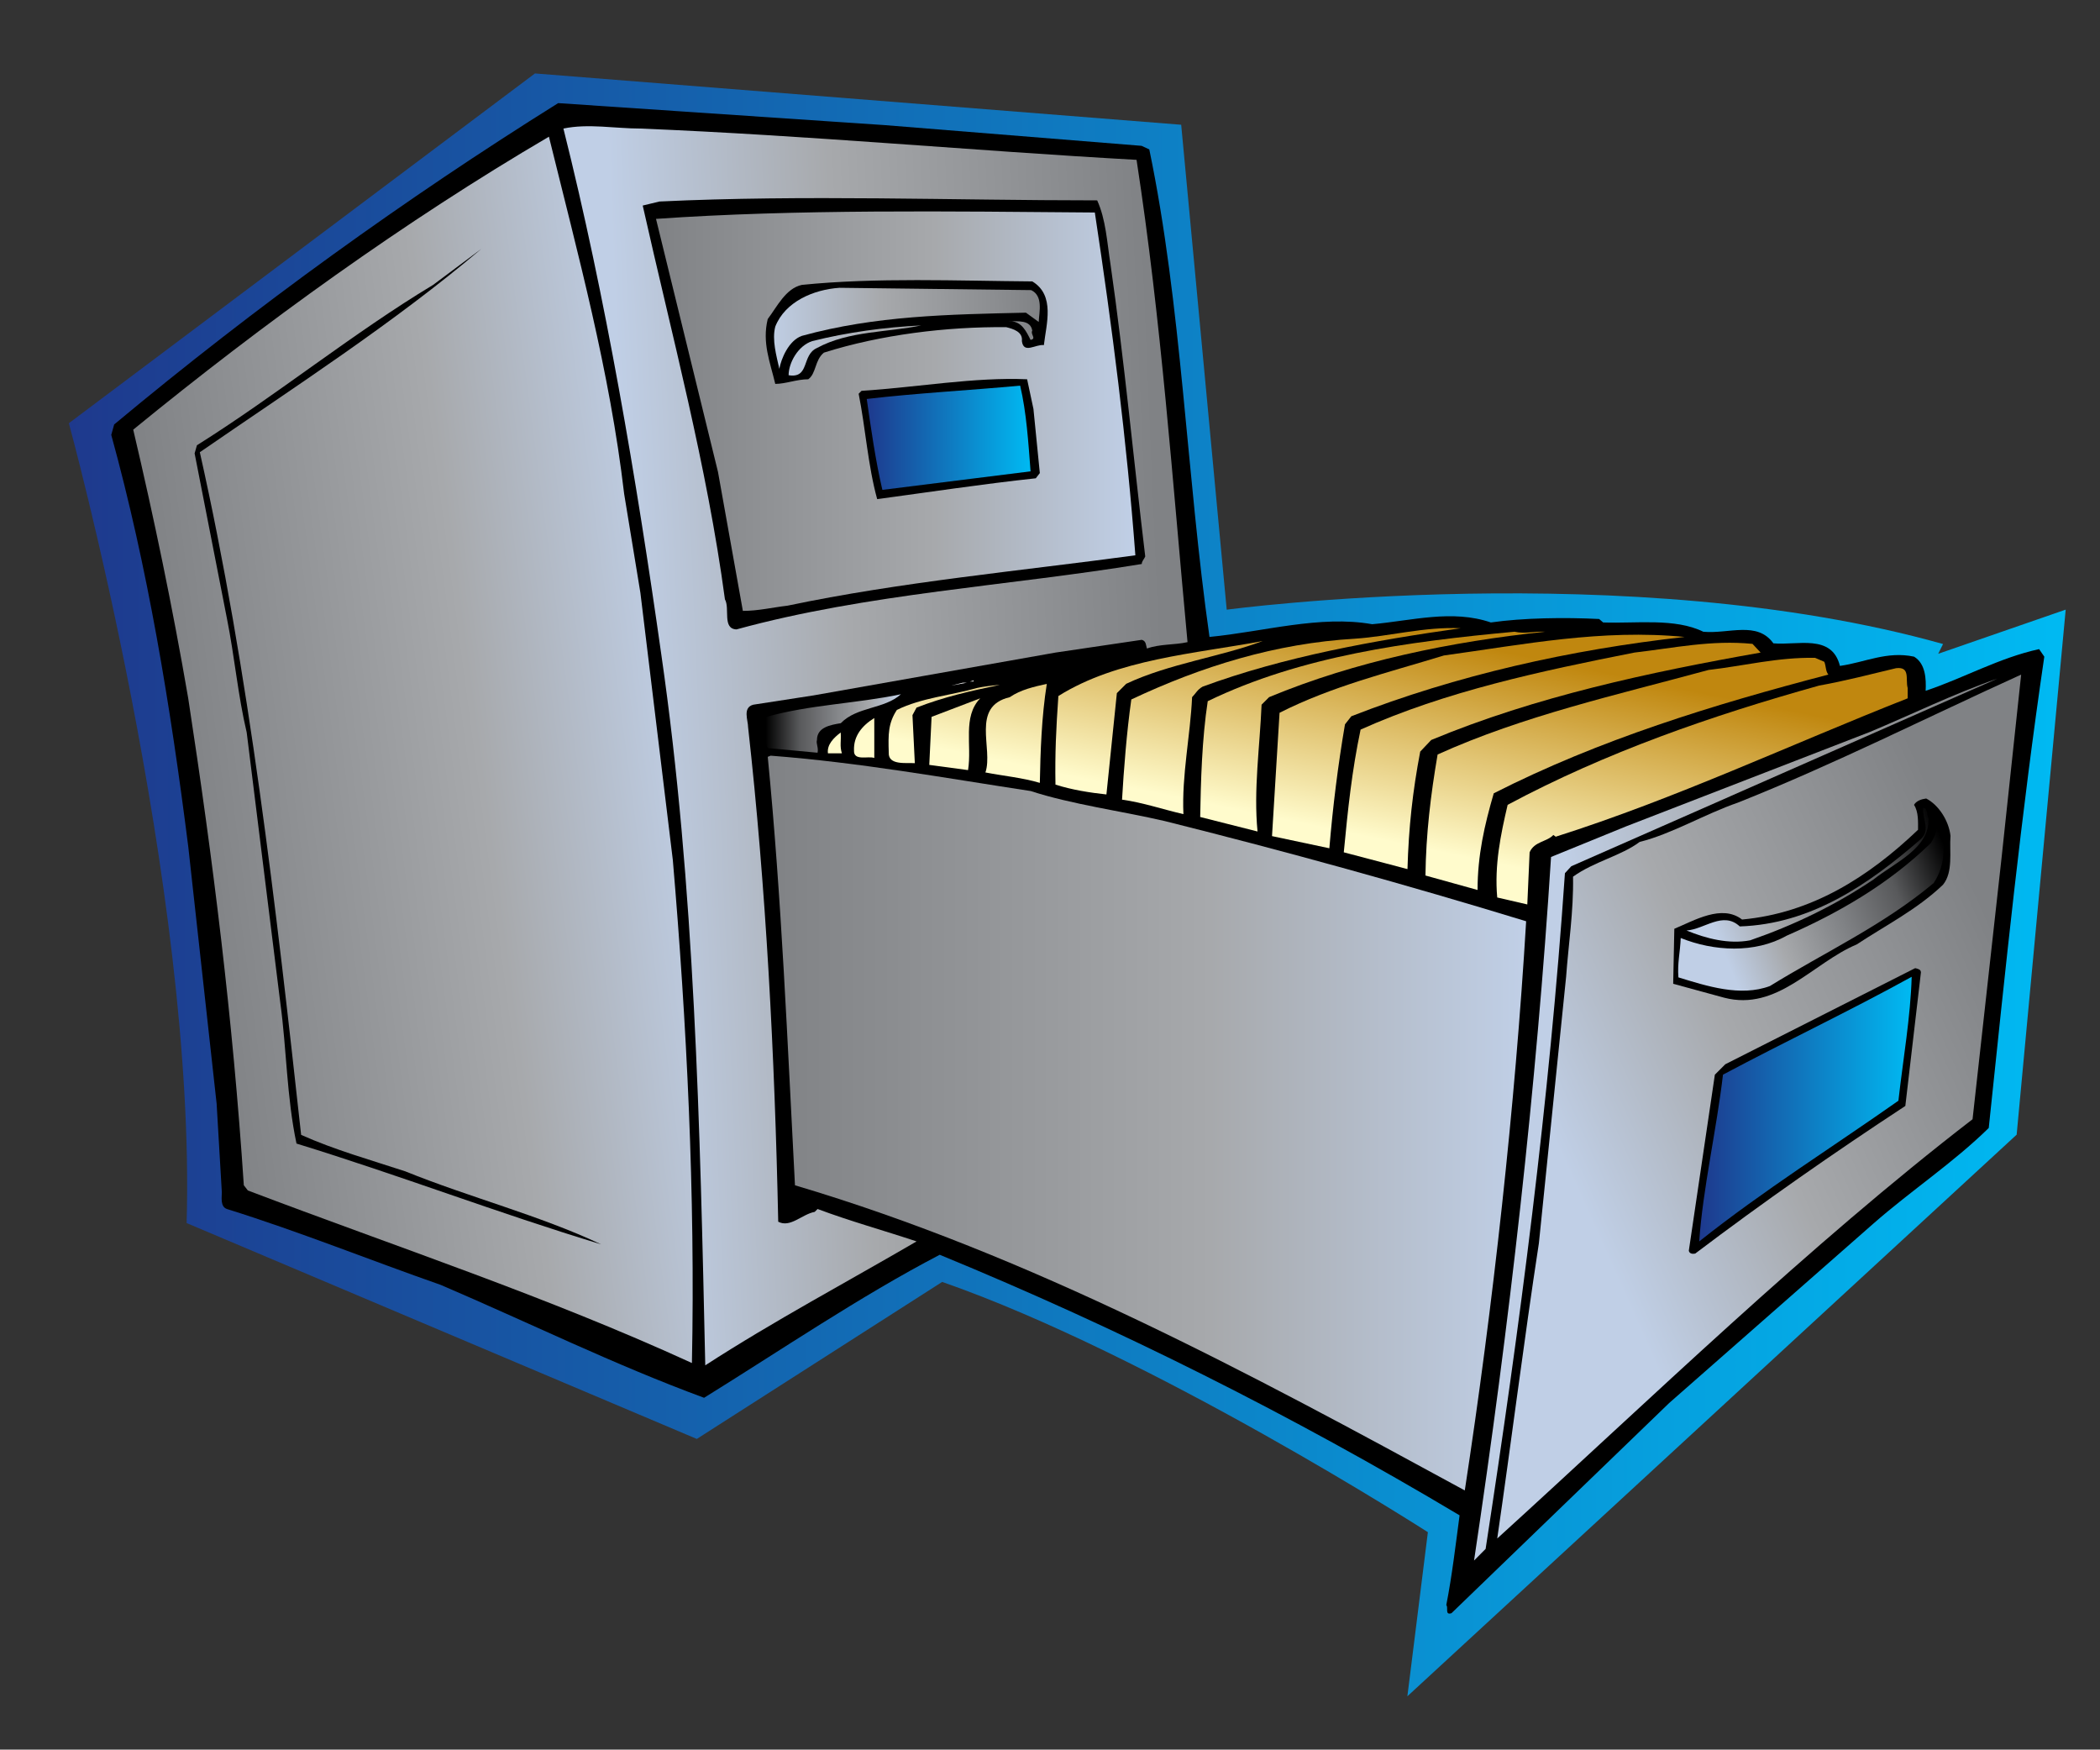
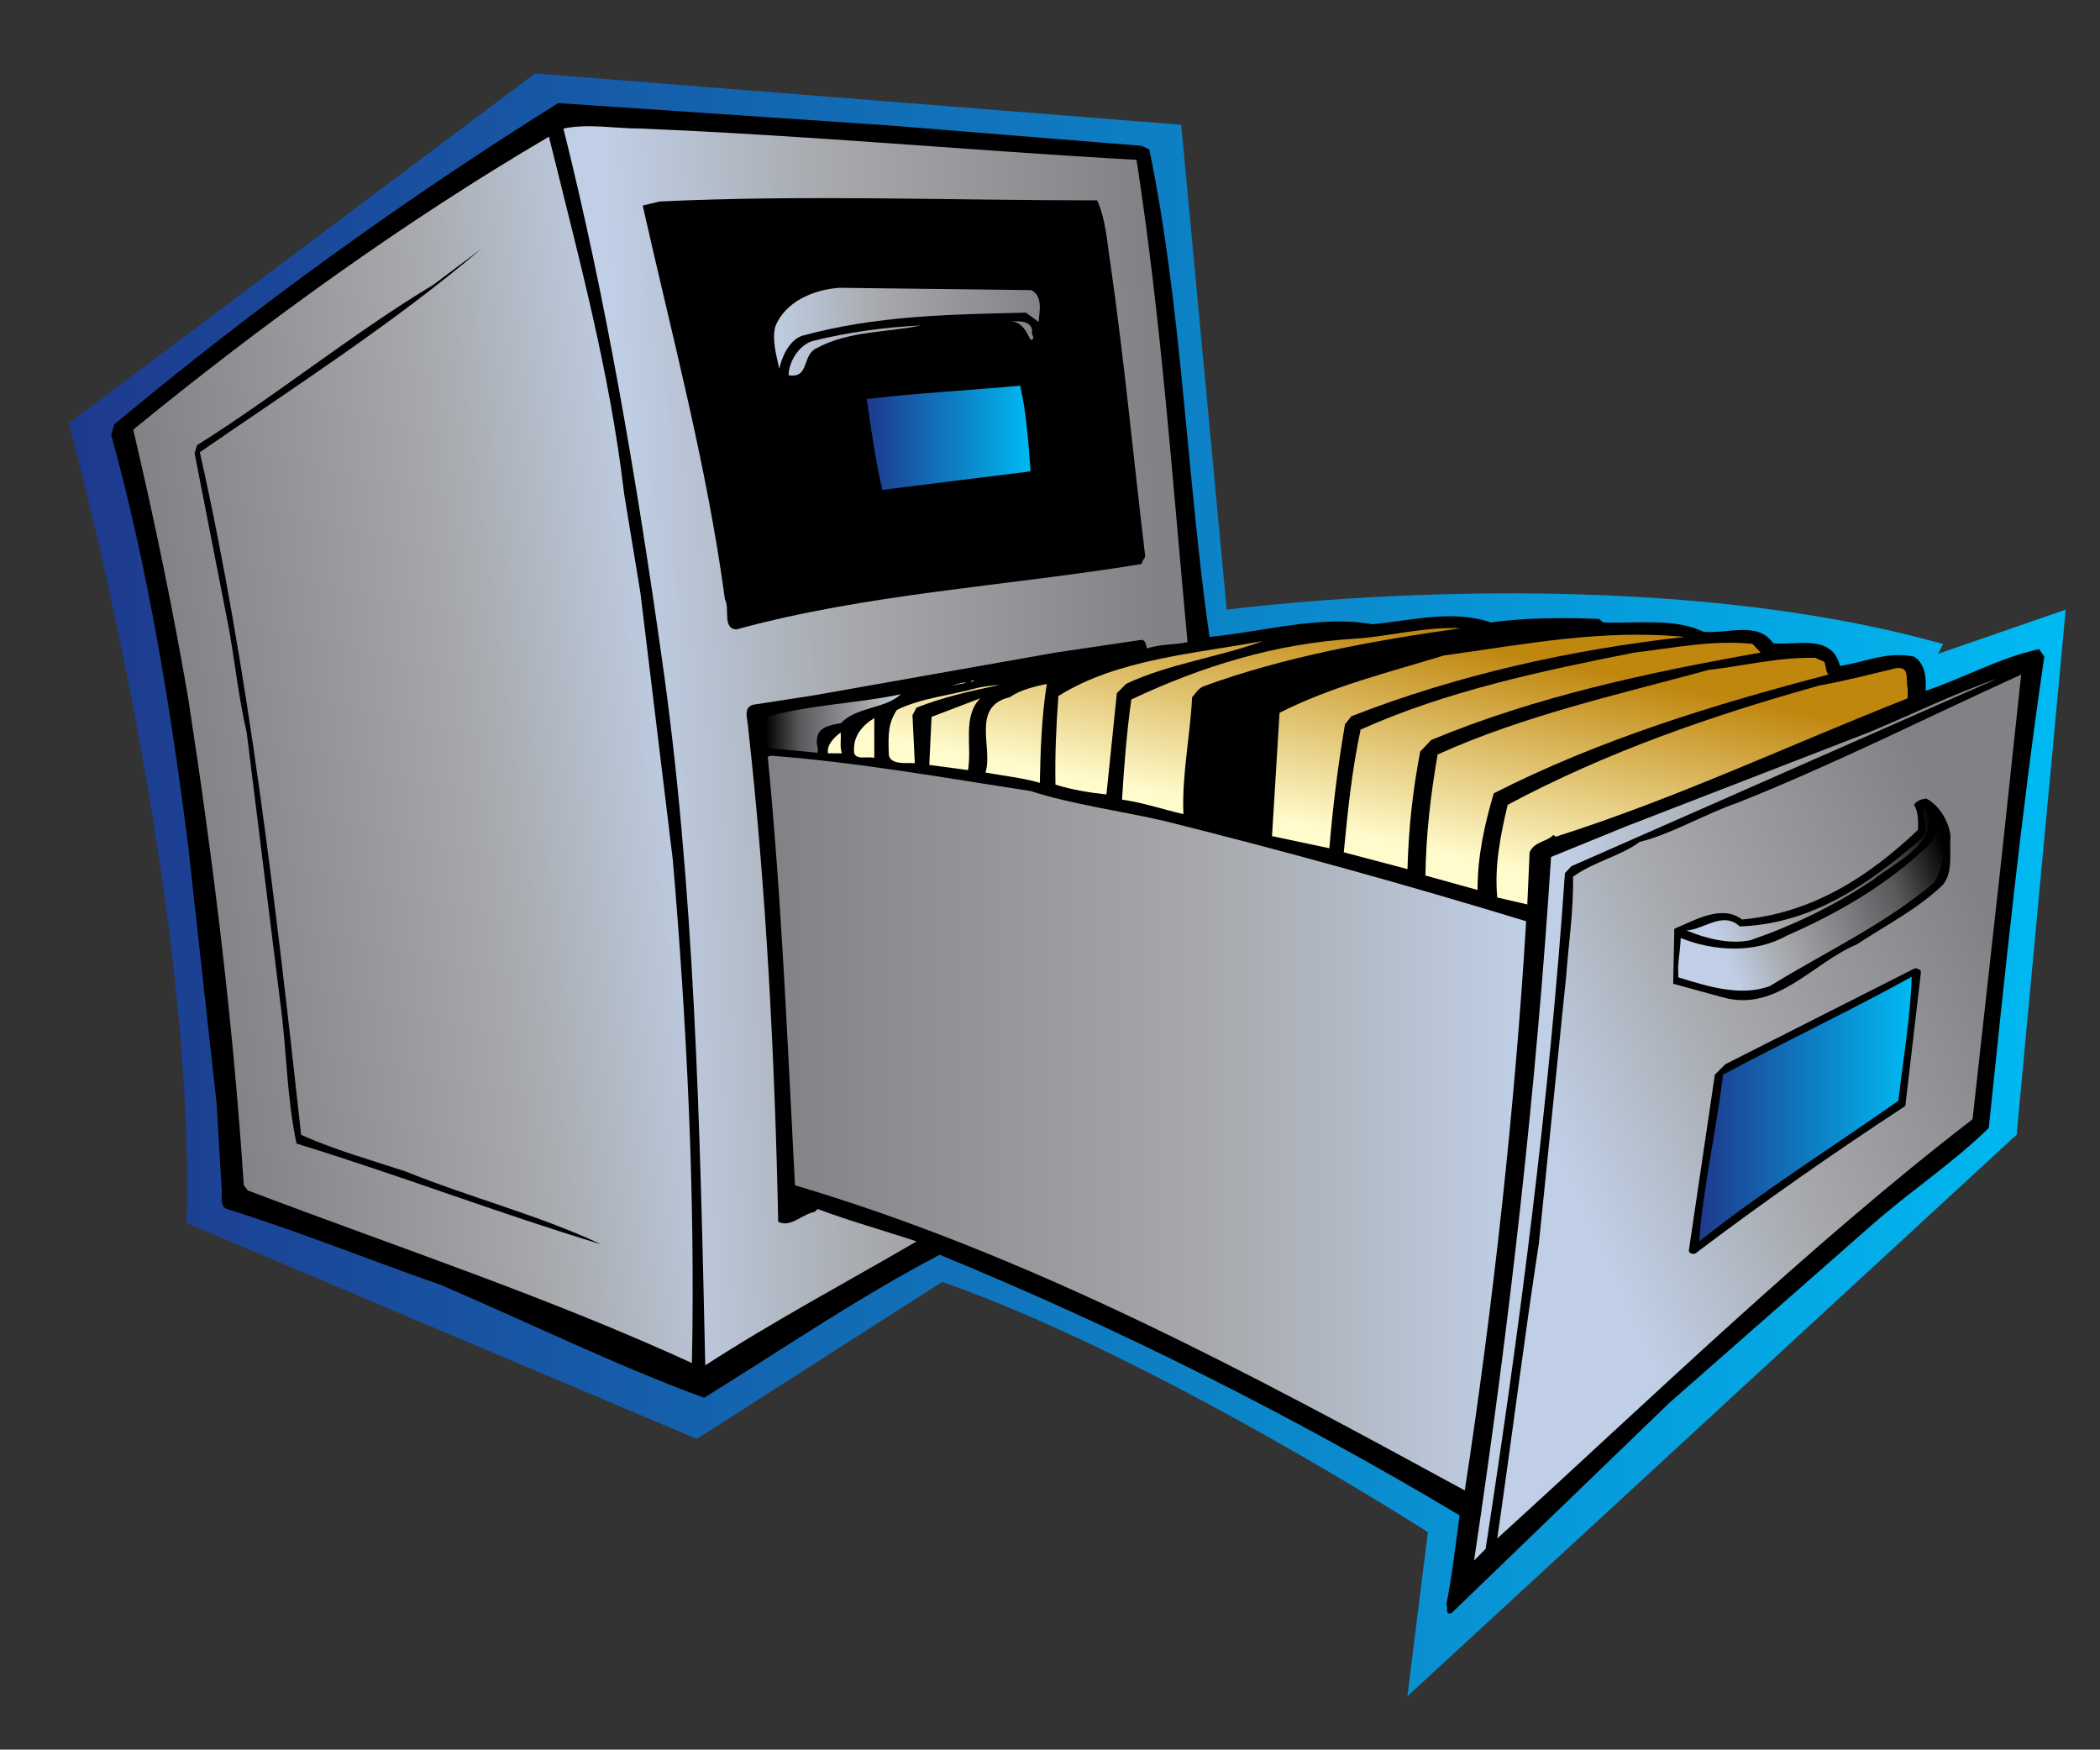
<svg xmlns="http://www.w3.org/2000/svg" enable-background="new 0 0 441.525 367.796" version="1.1" viewBox="0 0 441.525 367.796">
  <rect x="0" y="0" width="441.525" height="367.796" fill="#333333" stroke="none" />
  <linearGradient id="ak" x1="14.48" x2="434.31" y1="186.01" y2="186.01" gradientUnits="userSpaceOnUse">
    <stop stop-color="#1E398D" offset="0" />
    <stop stop-color="#00B9F2" offset=".994" />
  </linearGradient>
  <path d="m407.5 137.44l26.813-9.286-10.312 110.37-128.1 118.06 4.31-34.496s-57.762-37.139-102.12-52.609l-51.583 33.009-107.27-45.38c2.062-70.14-24.76-168.14-24.76-168.14l97.998-73.53 135.87 10.788 9.57 101.94s84.596-11.346 150.61 7.221" fill="url(#ak)" />
  <path d="m240.06 30.675l1.578 0.73c6.815 32.742 7.794 68.284 12.657 102.49 11.32-1.09 23.251-4.624 34.207-2.675 8.277-0.731 16.795-3.163 24.948-0.368 6.819-0.975 15.461-1.094 22.764-0.73l0.851 0.73c6.939 0.247 15.093-0.975 21.062 1.953 5.352 0.487 11.319-2.316 14.723 2.432 4.992 0.483 12.294-2.072 13.995 4.747 5.234-0.73 9.862-3.166 15.584-1.944 2.437 1.458 2.561 4.744 2.437 7.176 8.029-2.675 15.453-6.932 23.857-8.761l1.09 1.585c-4.863 33.109-8.149 65.361-11.679 99.077-7.431 7.299-16.314 13.146-24.229 20.081l-42.96 37.737-45.768 44.182c-1.461 0.488-0.61-1.219-1.094-1.705 1.214-6.208 1.948-12.534 2.795-18.866-35.294-21.055-71.693-39.314-109.3-54.775-16.798 8.765-33.237 19.965-49.544 30.067-18.871-6.944-36.88-15.824-55.383-23.738-14.97-5.231-29.699-11.2-44.917-15.94-1.458-0.49-1.094-2.439-1.094-3.533l-1.094-18.62-5.965-54.044c-3.774-29.819-8.518-58.672-16.188-86.543l0.611-2.192c29.94-24.952 61.224-47.472 93.352-67.552l68.655 4.624 54.04 4.358z" />
  <linearGradient id="at" x1="245.28" x2="132.49" y1="152.05" y2="156.91" gradientUnits="userSpaceOnUse">
    <stop stop-color="#808285" offset="0" />
    <stop stop-color="#A7A9AC" offset=".584" />
    <stop stop-color="#C0CFE6" offset=".994" />
  </linearGradient>
  <path d="m238.96 33.598c5.23 33.956 7.546 67.433 10.717 101.39-2.68 0.611-5.842 0.364-8.524 1.342-0.24-0.614-0.124-1.585-1.091-1.829l-18.144 2.68-50.874 9.004-12.658 1.953c-2.312 0.607-1.098 3.282-1.098 4.747 3.774 33.713 5.598 69.011 6.333 103.94 2.552 1.342 4.988-1.577 7.671-2.068l0.604-0.604c6.819 2.556 13.879 4.5 20.814 6.812-14.606 8.522-29.947 16.675-44.429 26.05-1.098-50.027-2.192-100.66-9.248-149.47-5.234-37.002-11.691-75.1-20.576-110.52 5.235-1.098 10.833 0 16.199 0 35.65 1.463 69.37 4.634 104.31 6.578z" fill="url(#at)" />
  <linearGradient id="au" x1="38.576" x2="145.49" y1="169.83" y2="155.63" gradientUnits="userSpaceOnUse">
    <stop stop-color="#808285" offset="0" />
    <stop stop-color="#A7A9AC" offset=".584" />
    <stop stop-color="#C0CFE6" offset=".994" />
  </linearGradient>
  <path d="m115.41 28.731c6.082 24.712 12.782 49.173 15.82 75.1l3.417 20.815 6.812 56.112c2.915 34.08 4.744 70.476 4.017 105.77-30.554-13.999-61.954-24.345-93.363-36.271l-0.851-1.099c-2.312-35.05-6.453-68.283-11.687-102.36-3.283-19.11-7.18-37.853-11.563-56.477 27.387-22.391 57.086-43.813 87.394-61.582z" fill="url(#au)" />
  <path d="m230.68 42.115c1.829 4.017 2.069 8.765 2.796 13.393 2.927 20.324 4.876 41.263 7.311 61.467-0.243 0.611-0.73 0.979-0.73 1.585-28.122 4.624-57.698 6.205-85.209 13.752-3.042-0.12-1.338-4.38-2.432-6.325-3.773-28.118-11.2-55.629-17.285-82.778l3.526-0.85c30.67-1.451 61.33-0.237 92.01-0.237z" />
  <linearGradient id="av" x1="137.93" x2="238.71" y1="86.432" y2="86.432" gradientUnits="userSpaceOnUse">
    <stop stop-color="#808285" offset="0" />
    <stop stop-color="#A7A9AC" offset=".584" />
    <stop stop-color="#C0CFE6" offset=".994" />
  </linearGradient>
-   <path d="m230.19 44.674c3.653 24.102 6.703 47.84 8.521 72.062-24.218 3.281-49.418 5.598-73.148 10.589-3.162 0.364-6.089 1.094-9.375 1.094l-5.231-29.216-13.032-53.19c29.47-2.067 61.96-1.583 92.27-1.34z" fill="url(#av)" />
  <path d="m42.014 95.069c10.342 46.007 16.067 95.912 21.299 143.5 7.059 3.163 14.489 5.231 21.913 7.671 13.512 5.475 28.238 9.248 41.144 15.333-21.673-6.568-42.242-14.481-64.031-21.179-2.069-9.735-2.069-19.841-3.403-29.575l-7.066-56.84c-1.825-7.67-2.552-15.944-4.137-23.861l-6.815-34.815 0.487-1.701c16.678-10.465 32.866-23.61 49.66-33.716l10.103-7.543c-18.38 15.577-39.195 28.965-59.156 42.724z" />
-   <path d="m217.04 59.157c4.867 2.923 2.927 9.012 2.436 13.393-1.701-0.247-4.261 1.945-4.624-0.851 0.239-1.952-1.829-2.556-3.286-2.923-12.534-0.124-26.417 1.582-38.34 5.354-1.945 1.585-1.589 4.38-3.29 5.599-2.432 0-4.748 0.974-6.936 0.974-1.095-4.624-2.799-8.641-1.586-13.632 1.949-2.559 3.773-6.452 7.184-7.183 15.59-1.582 32.76-0.85 48.45-0.731z" />
  <linearGradient id="aw" x1="219.1" x2="161.09" y1="68.338" y2="69.144" gradientUnits="userSpaceOnUse">
    <stop stop-color="#808285" offset="0" />
    <stop stop-color="#A7A9AC" offset=".584" />
    <stop stop-color="#C0CFE6" offset=".994" />
  </linearGradient>
  <path d="m216.8 60.986c2.556 1.218 1.705 4.504 1.589 6.692l-2.683-1.949c-16.184 0.368-31.644 0.612-47.105 4.872-2.799 0.975-4.376 4.868-4.744 6.936-0.615-2.795-1.581-6.085-0.854-8.885 2.068-5.231 8.034-7.786 13.508-8.153l40.28 0.487z" fill="url(#aw)" />
  <linearGradient id="ax" x1="219.38" x2="159.4" y1="69.433" y2="70.266" gradientUnits="userSpaceOnUse">
    <stop stop-color="#808285" offset="0" />
    <stop stop-color="#A7A9AC" offset=".584" />
    <stop stop-color="#C0CFE6" offset=".994" />
  </linearGradient>
  <path d="m217.04 69.507c-0.479 0.73 0.978 1.701-0.364 1.945-0.85-1.705-1.824-3.774-4.02-3.897h-0.604c1.95-1e-3 4.62-0.36 4.98 1.952z" fill="url(#ax)" />
  <linearGradient id="ay" x1="219.16" x2="161.46" y1="73.139" y2="73.94" gradientUnits="userSpaceOnUse">
    <stop stop-color="#808285" offset="0" />
    <stop stop-color="#A7A9AC" offset=".584" />
    <stop stop-color="#C0CFE6" offset=".994" />
  </linearGradient>
  <path d="m193.68 68.409c-6.819 1.465-15.217 1.098-21.914 4.748-3.286 1.461-1.461 6.449-5.961 5.722 0-2.555 1.949-6.209 4.991-7.18 7.3-1.825 15.21-2.923 22.88-3.29z" fill="url(#ay)" />
  <path d="m217.29 86.058l1.334 13.392-0.847 1.094c-11.32 1.217-22.521 2.923-33.35 4.38-1.949-7.056-2.439-14.85-3.896-22.152l0.603-0.611c11.567-0.731 23.742-2.92 34.818-2.432l1.35 6.333z" />
  <linearGradient id="az" x1="182.23" x2="216.68" y1="92.023" y2="92.023" gradientUnits="userSpaceOnUse">
    <stop stop-color="#1E398D" offset="0" />
    <stop stop-color="#00B9F2" offset=".994" />
  </linearGradient>
  <path d="m214.49 81.066c1.338 5.722 1.704 11.811 2.188 18.016l-31.16 3.897c-1.458-6.208-2.429-13.148-3.287-19.11 10.35-1.219 21.79-1.826 32.26-2.804z" fill="url(#az)" />
  <linearGradient id="bb" x1="274.8" x2="265.88" y1="128.38" y2="171.47" gradientUnits="userSpaceOnUse">
    <stop stop-color="#C0870F" offset="0" />
    <stop stop-color="#FFFBCC" offset="1" />
  </linearGradient>
  <path d="m252.83 144.36c-1.094 0.611-1.457 1.461-2.191 2.192-0.367 8.035-2.192 16.432-1.825 24.592-4.257-0.978-8.518-2.439-12.905-3.045 0.368-6.329 0.981-14.243 1.949-21.059 14.729-6.94 30.311-11.808 47.108-12.782 7.18-0.487 14.606-2.556 22.148-2.192-18.14 2.55-37.13 5.97-54.3 12.29z" fill="url(#bb)" />
  <linearGradient id="ba" x1="291.14" x2="282.21" y1="131.77" y2="174.86" gradientUnits="userSpaceOnUse">
    <stop stop-color="#C0870F" offset="0" />
    <stop stop-color="#FFFBCC" offset="1" />
  </linearGradient>
-   <path d="m324.89 132.8c-19.718 2.064-39.922 6.205-58.058 13.751l-1.585 1.586c-0.371 8.88-1.706 17.892-0.852 26.657l-12.055-3.047c0.124-7.423 0.372-16.435 1.586-24.345 19.597-9.495 42.117-12.538 64.51-14.602 2.19 0.49 4.02-0.12 6.45 0z" fill="url(#ba)" />
  <linearGradient id="ab" x1="312.79" x2="303.86" y1="136.25" y2="179.34" gradientUnits="userSpaceOnUse">
    <stop stop-color="#C0870F" offset="0" />
    <stop stop-color="#FFFBCC" offset="1" />
  </linearGradient>
  <path d="m354.23 133.89c-24.101 2.683-47.959 8.038-70.111 16.679l-1.338 1.701c-1.461 8.521-2.552 17.286-3.286 26.05l-12.054-2.555 1.584-25.926c11.073-5.598 22.641-8.4 34.571-12.051 16.8-2.3 33.11-5.59 50.64-3.89z" fill="url(#ab)" />
  <linearGradient id="ac" x1="247.7" x2="238.72" y1="122.72" y2="166.05" gradientUnits="userSpaceOnUse">
    <stop stop-color="#C0870F" offset="0" />
    <stop stop-color="#FFFBCC" offset="1" />
  </linearGradient>
  <path d="m236.77 143.76l-1.948 1.949-2.195 21.298c-3.403-0.364-7.301-0.971-10.714-2.069-0.116-6.576 0.128-11.683 0.61-18.623 12.423-7.791 28.729-8.888 42.969-11.563-8.64 3.28-19.71 4.74-28.72 9z" fill="url(#ac)" />
  <linearGradient id="ad" x1="329.28" x2="320.35" y1="139.66" y2="182.75" gradientUnits="userSpaceOnUse">
    <stop stop-color="#C0870F" offset="0" />
    <stop stop-color="#FFFBCC" offset="1" />
  </linearGradient>
  <path d="m370.17 137.18c-23.368 4.136-47.349 9.251-69.258 18.379l-2.309 2.436c-1.582 8.278-2.436 15.941-2.68 24.705l-13.392-3.529c0.858-9.004 1.709-17.162 3.534-25.799 17.896-8.038 37.853-12.298 57.57-16.191 8.396-0.975 16.191-2.68 24.828-1.829l1.71 1.83z" fill="url(#ad)" />
  <linearGradient id="ae" x1="344.84" x2="335.92" y1="142.9" y2="185.98" gradientUnits="userSpaceOnUse">
    <stop stop-color="#C0870F" offset="0" />
    <stop stop-color="#FFFBCC" offset="1" />
  </linearGradient>
  <path d="m383.56 139.13c0.371 0.854 0.248 1.949 0.852 2.679-24.219 6.333-48.076 13.636-70.349 24.956-1.949 6.691-3.406 13.021-3.406 20.324l-10.957-3.043c0.121-8.765 1.094-16.918 2.556-25.438 18.016-8.158 37.733-12.538 56.963-17.773 7.424-0.851 14.483-2.679 22.394-2.551l1.96 0.84z" fill="url(#ae)" />
  <linearGradient id="af" x1="361.45" x2="352.49" y1="146.17" y2="189.39" gradientUnits="userSpaceOnUse">
    <stop stop-color="#C0870F" offset="0" />
    <stop stop-color="#FFFBCC" offset="1" />
  </linearGradient>
  <path d="m401.09 144.61v2.188c-24.709 9.738-48.687 21.059-74.002 29.092l-0.495-0.367c-1.334 1.461-4.013 1.337-4.991 3.649l-0.486 10.956-6.325-1.461c-0.611-6.815 0.73-13.265 2.192-19.478 20.691-11.069 42.845-18.743 65.484-25.068 5.474-0.978 11.076-2.435 16.187-3.657 3.04-0.36 1.94 2.32 2.43 4.15z" fill="url(#af)" />
  <linearGradient id="ag" x1="424.8" x2="330.67" y1="207.6" y2="249.79" gradientUnits="userSpaceOnUse">
    <stop stop-color="#808285" offset="0" />
    <stop stop-color="#A7A9AC" offset=".584" />
    <stop stop-color="#C0CFE6" offset=".994" />
  </linearGradient>
  <path d="m414.72 235.29c-34.443 26.532-67.796 58.911-99.928 88.128 2.919-19.965 5.599-41.507 8.761-62.082l5.722-55.989c0.491-6.812 1.585-13.752 1.458-21.056 4.384-3.162 10.105-4.38 14.003-7.302 6.815-1.706 13.631-5.839 20.692-8.278 20.203-8.034 39.674-17.893 59.521-26.9l-4.14 38.704-6.08 54.78z" fill="url(#ag)" />
  <linearGradient id="ah" x1="431.29" x2="338.78" y1="223.71" y2="239.94" gradientUnits="userSpaceOnUse">
    <stop stop-color="#808285" offset="0" />
    <stop stop-color="#A7A9AC" offset=".584" />
    <stop stop-color="#C0CFE6" offset=".994" />
  </linearGradient>
  <path d="m363.84 167.37l-33.472 14.727-1.342 1.461c-3.283 48.079-9.496 95.428-16.675 142.05l-2.432 2.439c7.419-49.305 13.145-99.815 16.188-147.9l15.82-6.448 51.244-19.841c9.008-3.773 17.646-8.034 26.777-11.2l-56.12 24.71z" fill="url(#ah)" />
  <polygon points="203.9 143.27 204.75 143.02 204.64 143.27" fill="#fff" />
  <polygon points="200 144.12 202.44 143.51 203.3 143.51" fill="#fff" />
  <linearGradient id="ai" x1="221.45" x2="212.53" y1="117.33" y2="160.42" gradientUnits="userSpaceOnUse">
    <stop stop-color="#C0870F" offset="0" />
    <stop stop-color="#FFFBCC" offset="1" />
  </linearGradient>
  <path d="m220.09 143.76c-1.098 6.94-1.341 14.242-1.465 20.812-3.654-1.091-7.667-1.458-11.44-2.189 1.702-4.991-3.162-13.875 5.119-15.824 2.32-1.59 5.11-2.2 7.79-2.8z" fill="url(#ai)" />
  <linearGradient id="aj" x1="205.7" x2="196.78" y1="114.06" y2="157.16" gradientUnits="userSpaceOnUse">
    <stop stop-color="#C0870F" offset="0" />
    <stop stop-color="#FFFBCC" offset="1" />
  </linearGradient>
  <path d="m210.11 144c-5.965 1.214-11.807 2.555-17.405 4.748l-0.858 1.585 0.495 10.098c-1.833-0.12-5.605 0.484-5.481-2.192-0.124-3.889-0.124-6.206 1.708-9.004 5.234-2.559 11.312-3.046 16.914-4.624 1.22-0.27 3.05-0.51 4.63-0.63z" fill="url(#aj)" />
  <linearGradient id="al" x1="160.66" x2="189.42" y1="152.09" y2="152.09" gradientUnits="userSpaceOnUse">
    <stop offset=".011" />
    <stop stop-color="#58595B" offset=".258" />
    <stop stop-color="#808285" offset=".506" />
    <stop stop-color="#A7A9AC" offset=".77" />
    <stop stop-color="#C0CFE6" offset=".994" />
  </linearGradient>
  <path d="m176.76 152.03c-2.196 0.363-4.995 0.854-4.995 3.53-0.24 0.731 0.364 1.582 0.125 2.676l-10.47-0.975c-0.974-1.821-0.974-5.115-0.239-6.568 9-2.556 18.986-2.804 28.238-4.751-3.52 3.17-9.24 2.56-12.65 6.09z" fill="url(#al)" />
  <linearGradient id="am" x1="208.33" x2="199.41" y1="114.62" y2="157.7" gradientUnits="userSpaceOnUse">
    <stop stop-color="#C0870F" offset="0" />
    <stop stop-color="#FFFBCC" offset="1" />
  </linearGradient>
  <path d="m203.53 161.89l-8.15-1.098 0.484-10.098 10.226-3.897c-3.77 3.91-1.7 9.87-2.56 15.1z" fill="url(#am)" />
  <linearGradient id="an" x1="191.46" x2="182.48" y1="110.87" y2="154.21" gradientUnits="userSpaceOnUse">
    <stop stop-color="#C0870F" offset="0" />
    <stop stop-color="#FFFBCC" offset="1" />
  </linearGradient>
  <path d="m183.82 159.34c-1.214-0.487-4.384 0.727-4.264-1.581-0.12-3.046 1.705-5.231 4.264-6.82v8.4z" fill="url(#an)" />
  <linearGradient id="ao" x1="185.49" x2="176.57" y1="109.92" y2="152.97" gradientUnits="userSpaceOnUse">
    <stop stop-color="#C0870F" offset="0" />
    <stop stop-color="#FFFBCC" offset="1" />
  </linearGradient>
  <path d="m177 158.36h-2.926c-0.243-1.822 1.221-3.279 2.683-4.377 0.13 1.83-0.24 2.8 0.25 4.38z" fill="url(#ao)" />
  <linearGradient id="ap" x1="161.42" x2="320.87" y1="236.08" y2="236.08" gradientUnits="userSpaceOnUse">
    <stop stop-color="#808285" offset="0" />
    <stop stop-color="#A7A9AC" offset=".584" />
    <stop stop-color="#C0CFE6" offset=".994" />
  </linearGradient>
  <path d="m216.68 166.28c8.521 2.798 19.354 4.257 28.238 6.329 25.323 6.328 50.878 13.385 75.955 21.055-2.316 38.827-6.937 80.697-12.901 119.65-45.157-24.586-91.172-49.421-140.83-64.147-1.578-29.942-2.803-60.246-5.722-90.069l0.611-0.244c18.85 1.46 36.26 4.63 54.64 7.43z" fill="url(#ap)" />
  <path d="m410.09 175.77c-0.244 3.286 0.606 7.551-1.578 10.223-5.486 5.234-12.055 8.524-18.136 12.541-9.259 3.894-16.683 14.119-27.878 11.196l-10.71-2.922 0.239-11.564c4.145-1.705 9.985-5.234 14.242-1.944 14.615-1.338 26.538-8.888 37-18.867 0-1.581 0.124-3.773-0.848-5.238 0.488-0.847 1.581-1.214 2.561-1.334 2.57 1.32 4.76 4.61 5.12 7.9z" />
  <linearGradient id="aq" x1="408.33" x2="359.79" y1="174.84" y2="194.55" gradientUnits="userSpaceOnUse">
    <stop offset=".011" />
    <stop stop-color="#58595B" offset=".258" />
    <stop stop-color="#808285" offset=".506" />
    <stop stop-color="#A7A9AC" offset=".77" />
    <stop stop-color="#C0CFE6" offset=".994" />
  </linearGradient>
  <path d="m405.46 171.99c0.367 6.328-7.179 9.371-11.563 12.901-8.149 5.478-16.79 9.619-25.927 12.781-4.499 0.854-9.247-0.367-13.383-2.068 3.771-0.243 7.669-4.141 11.198-0.854 14.852-0.486 26.897-8.641 38.094-18.375 2.072-1.949 0.247-4.141 0.487-6.572 0.97 0.11 0.73 1.45 1.09 2.18z" fill="url(#aq)" />
  <linearGradient id="ar" x1="410.84" x2="362.42" y1="181.28" y2="200.94" gradientUnits="userSpaceOnUse">
    <stop offset=".011" />
    <stop stop-color="#58595B" offset=".258" />
    <stop stop-color="#808285" offset=".506" />
    <stop stop-color="#A7A9AC" offset=".77" />
    <stop stop-color="#C0CFE6" offset=".994" />
  </linearGradient>
  <path d="m406.57 185.62c-10.594 8.889-23.012 14.606-34.451 21.666-6.209 2.312-13.268 0-19.234-1.824-0.239-3.043 0.367-5.235 0.488-8.278 6.942 2.8 15.584 3.287 22.275-0.487 10.837-4.743 21.426-10.829 30.311-19.473 0.854-1.338 1.581-2.923 1.215-4.747 2.18 3.9 1.94 9.37-0.61 13.14z" fill="url(#ar)" />
  <path d="m403.88 204.37l-3.283 28.118c-15.216 9.982-29.698 20.081-44.185 31.038-0.611 0.123-1.218 0-1.338-0.607l5.475-37.003 2.191-2.191 39.926-20.205c0.47 0.12 1.2 0.24 1.2 0.85z" />
  <linearGradient id="as" x1="357.27" x2="401.93" y1="233.16" y2="233.16" gradientUnits="userSpaceOnUse">
    <stop stop-color="#1E398D" offset="0" />
    <stop stop-color="#00B9F2" offset=".994" />
  </linearGradient>
  <path d="m399.14 231.39c-14.003 9.858-28.241 18.743-41.878 29.575 0.735-10.956 3.65-23.49 4.995-35.054 13.018-6.936 26.653-13.389 39.674-20.571-0.23 8.4-1.82 17.41-2.79 26.05z" fill="url(#as)" />
</svg>